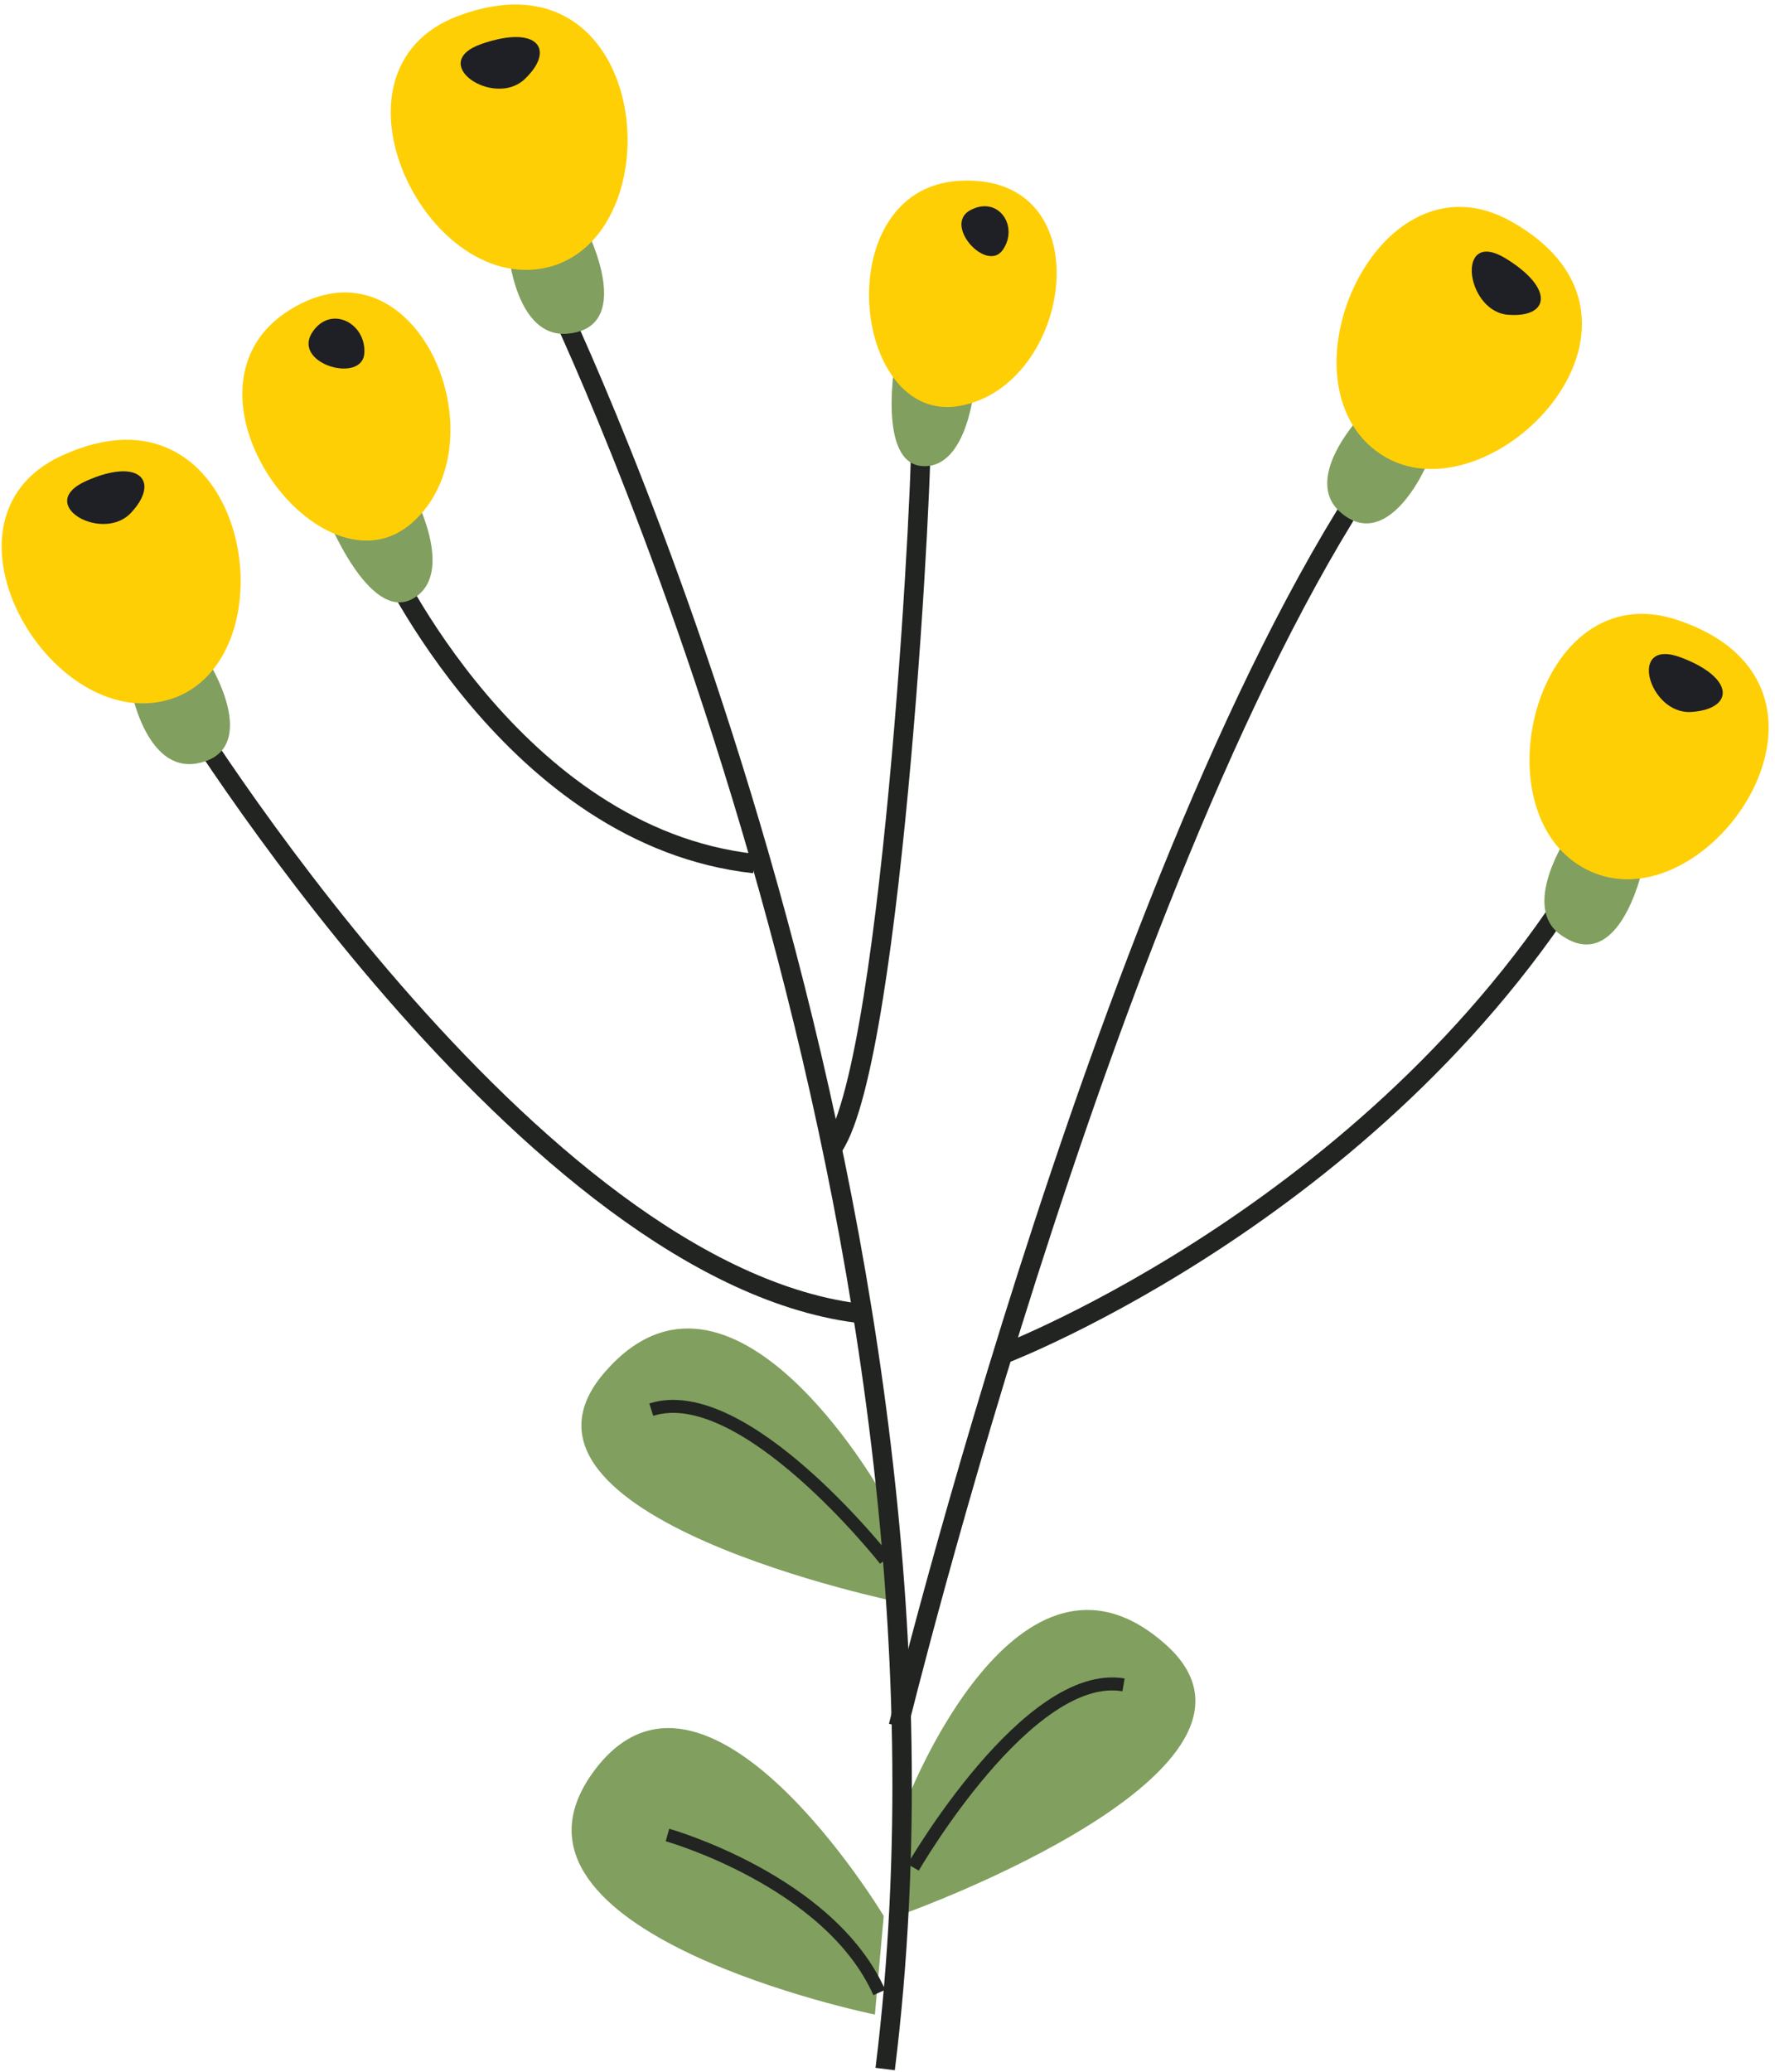
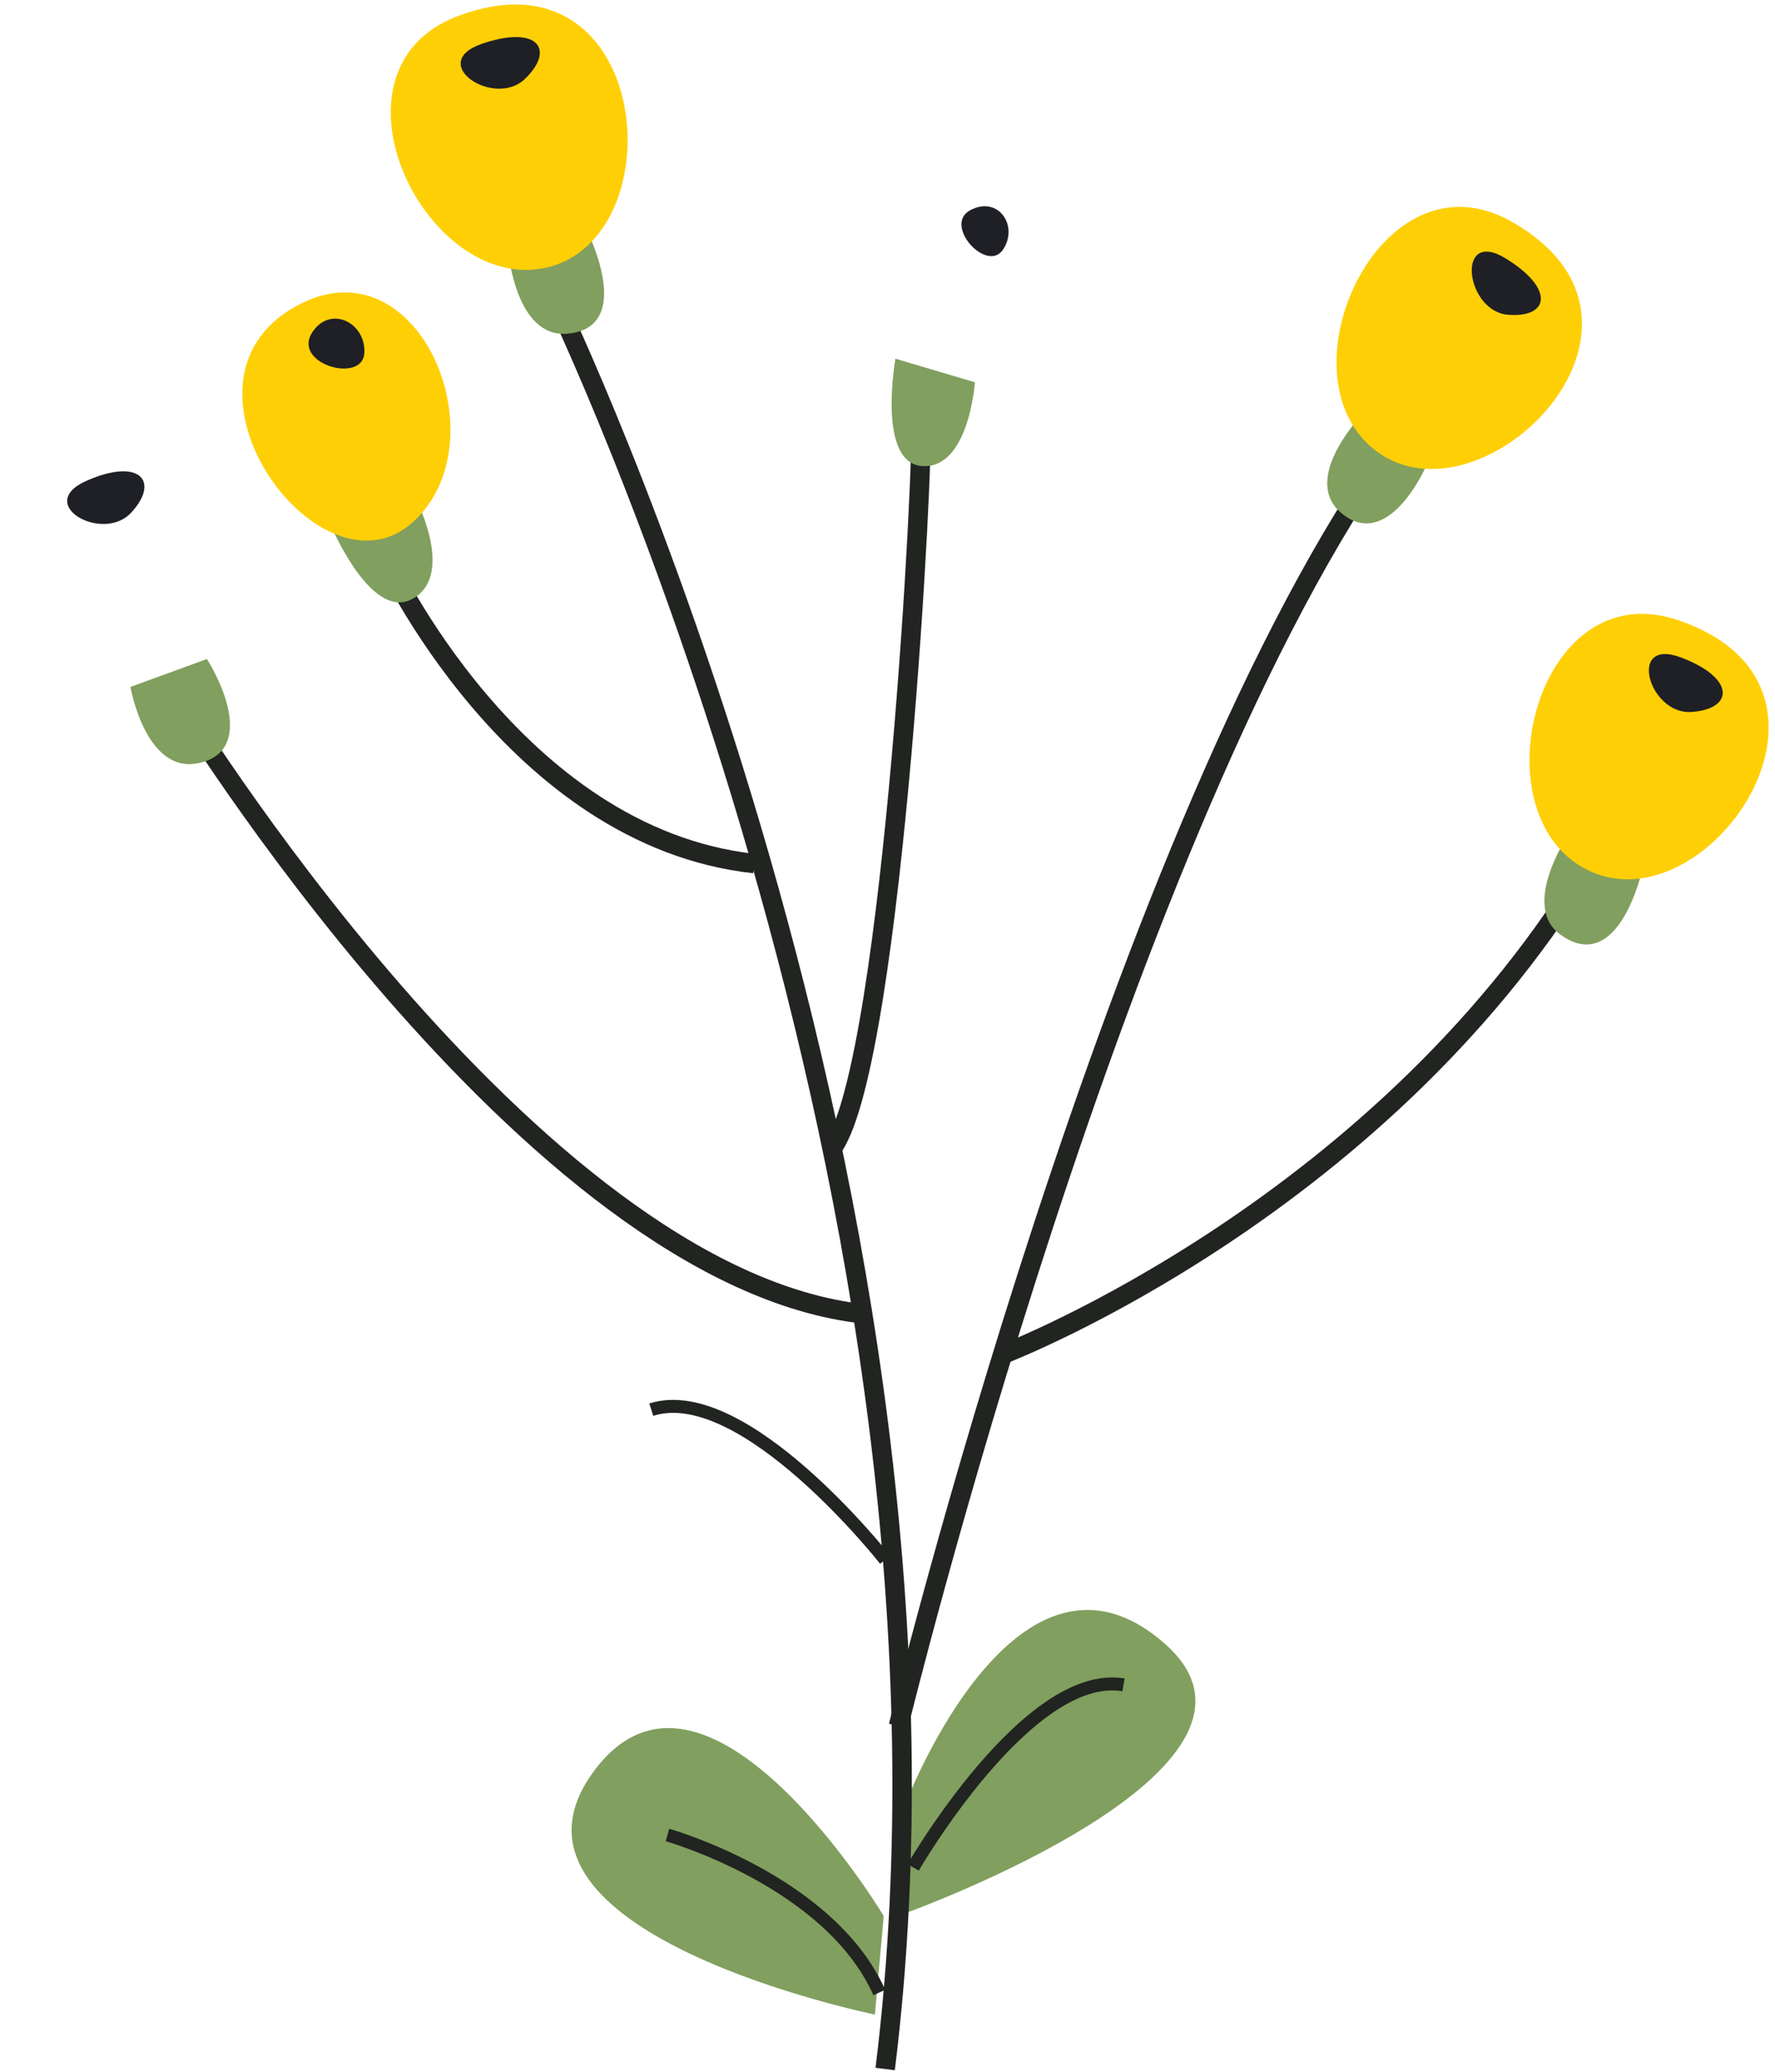
<svg xmlns="http://www.w3.org/2000/svg" width="180" height="210" viewBox="0 0 180 210" fill="none">
  <path d="M92.004 182.42C92.004 182.42 103.193 153.477 118.112 166.606C132.584 179.287 91.855 193.908 91.855 193.908L92.004 182.42Z" fill="#819F5E" />
  <path d="M92.601 189.283C92.601 189.283 104.238 169.142 113.935 170.783" stroke="#212421" stroke-width="1.315" stroke-miterlimit="10" />
-   <path d="M89.318 151.239C89.318 151.239 74.101 124.235 61.27 139.155C48.738 153.775 91.258 162.429 91.258 162.429L89.318 151.239Z" fill="#819F5E" />
  <path d="M89.766 158.102C89.766 158.102 75.443 139.901 66.044 142.885" stroke="#212421" stroke-width="1.315" stroke-miterlimit="10" />
  <path d="M88.721 204.202C88.721 204.202 48.439 195.997 60.076 179.735C71.415 163.921 89.616 194.207 89.616 194.207L88.721 204.202Z" fill="#819F5E" />
  <path d="M67.686 186.001C67.686 186.001 84.097 190.626 89.169 201.965" stroke="#212421" stroke-width="1.315" stroke-miterlimit="10" />
  <path d="M56.196 30.096C56.196 30.096 100.655 121.848 89.764 209.723" stroke="#212421" stroke-width="1.972" stroke-miterlimit="10" />
  <path d="M91.108 174.961C91.108 174.961 113.636 82.76 141.535 44.567" stroke="#212421" stroke-width="1.972" stroke-miterlimit="10" />
  <path d="M101.851 137.215C101.851 137.215 140.79 122.296 161.826 86.341" stroke="#212421" stroke-width="1.972" stroke-miterlimit="10" />
  <path d="M17.705 70.527C17.705 70.527 53.66 129.607 87.676 133.187" stroke="#212421" stroke-width="1.972" stroke-miterlimit="10" />
  <path d="M93.345 43.523C93.793 44.716 90.66 106.929 84.543 116.179" stroke="#212421" stroke-width="1.972" stroke-miterlimit="10" />
  <path d="M51.572 25.62C51.572 25.62 52.318 34.273 57.54 33.825C62.762 33.378 61.568 27.708 59.479 23.233L51.572 25.62Z" fill="#819F5E" />
  <path d="M46.499 1.6C65.745 -5.562 68.579 23.083 56.047 26.962C43.515 30.692 31.729 7.12 46.499 1.6Z" fill="#FFCF06" />
  <path d="M48.887 4.434C54.556 2.495 56.347 5.031 53.214 8.015C50.081 10.999 43.218 6.374 48.887 4.434Z" fill="#1F1F26" />
  <path d="M138.253 41.882C138.253 41.882 132.136 48.148 135.717 51.728C139.447 55.309 143.027 50.982 144.967 46.507L138.253 41.882Z" fill="#819F5E" />
  <path d="M153.321 22.487C171.224 32.632 150.934 53.22 140.043 46.059C129.152 38.898 139.745 14.729 153.321 22.487Z" fill="#FFCF06" />
  <path d="M152.725 26.216C157.797 29.35 157.051 32.333 152.725 31.886C148.547 31.289 147.652 23.084 152.725 26.216Z" fill="#1F1F26" />
  <path d="M13.229 69.631C13.229 69.631 14.721 78.284 19.943 77.389C25.016 76.494 23.524 70.974 20.988 66.796L13.229 69.631Z" fill="#819F5E" />
-   <path d="M6.218 46.208C24.867 37.555 29.939 65.901 17.855 70.676C5.621 75.301 -7.955 52.773 6.218 46.208Z" fill="#FFCF06" />
  <path d="M8.755 48.744C14.126 46.357 16.214 48.744 13.38 51.877C10.545 55.16 3.384 51.131 8.755 48.744Z" fill="#1F1F26" />
  <path d="M158.991 84.7C158.991 84.7 154.067 92.01 158.394 94.845C162.72 97.829 165.406 92.756 166.599 87.982L158.991 84.7Z" fill="#819F5E" />
  <path d="M170.329 62.918C189.724 69.631 173.612 93.502 161.527 88.43C149.442 83.357 155.559 57.696 170.329 62.918Z" fill="#FFCF06" />
  <path d="M170.479 66.648C175.999 68.736 175.85 71.869 171.523 72.168C167.197 72.466 164.959 64.559 170.479 66.648Z" fill="#1F1F26" />
  <path d="M90.808 36.361C90.808 36.361 88.868 47.103 93.642 47.252C98.267 47.402 98.864 38.748 98.864 38.748L90.808 36.361Z" fill="#819F5E" />
-   <path d="M97.821 18.309C111.845 18.011 108.712 39.047 97.373 41.136C86.184 43.224 83.797 18.459 97.821 18.309Z" fill="#FFCF06" />
  <path d="M98.417 21.293C101.252 19.801 103.341 22.934 101.699 25.321C100.058 27.708 95.583 22.785 98.417 21.293Z" fill="#1F1F26" />
  <path d="M39.039 56.502C39.039 56.502 52.019 84.849 76.486 87.534" stroke="#212421" stroke-width="1.972" stroke-miterlimit="10" />
  <path d="M33.072 52.176C33.072 52.176 37.399 63.216 41.875 60.68C46.35 58.143 41.875 49.938 41.875 49.938L33.072 52.176Z" fill="#819F5E" />
  <path d="M29.342 31.438C42.173 23.382 51.124 44.567 41.874 52.922C32.624 61.276 16.512 39.494 29.342 31.438Z" fill="#FFCF06" />
  <path d="M31.58 33.825C33.371 30.841 37.1 32.632 36.951 35.765C36.802 38.898 29.79 36.958 31.58 33.825Z" fill="#1F1F26" />
</svg>